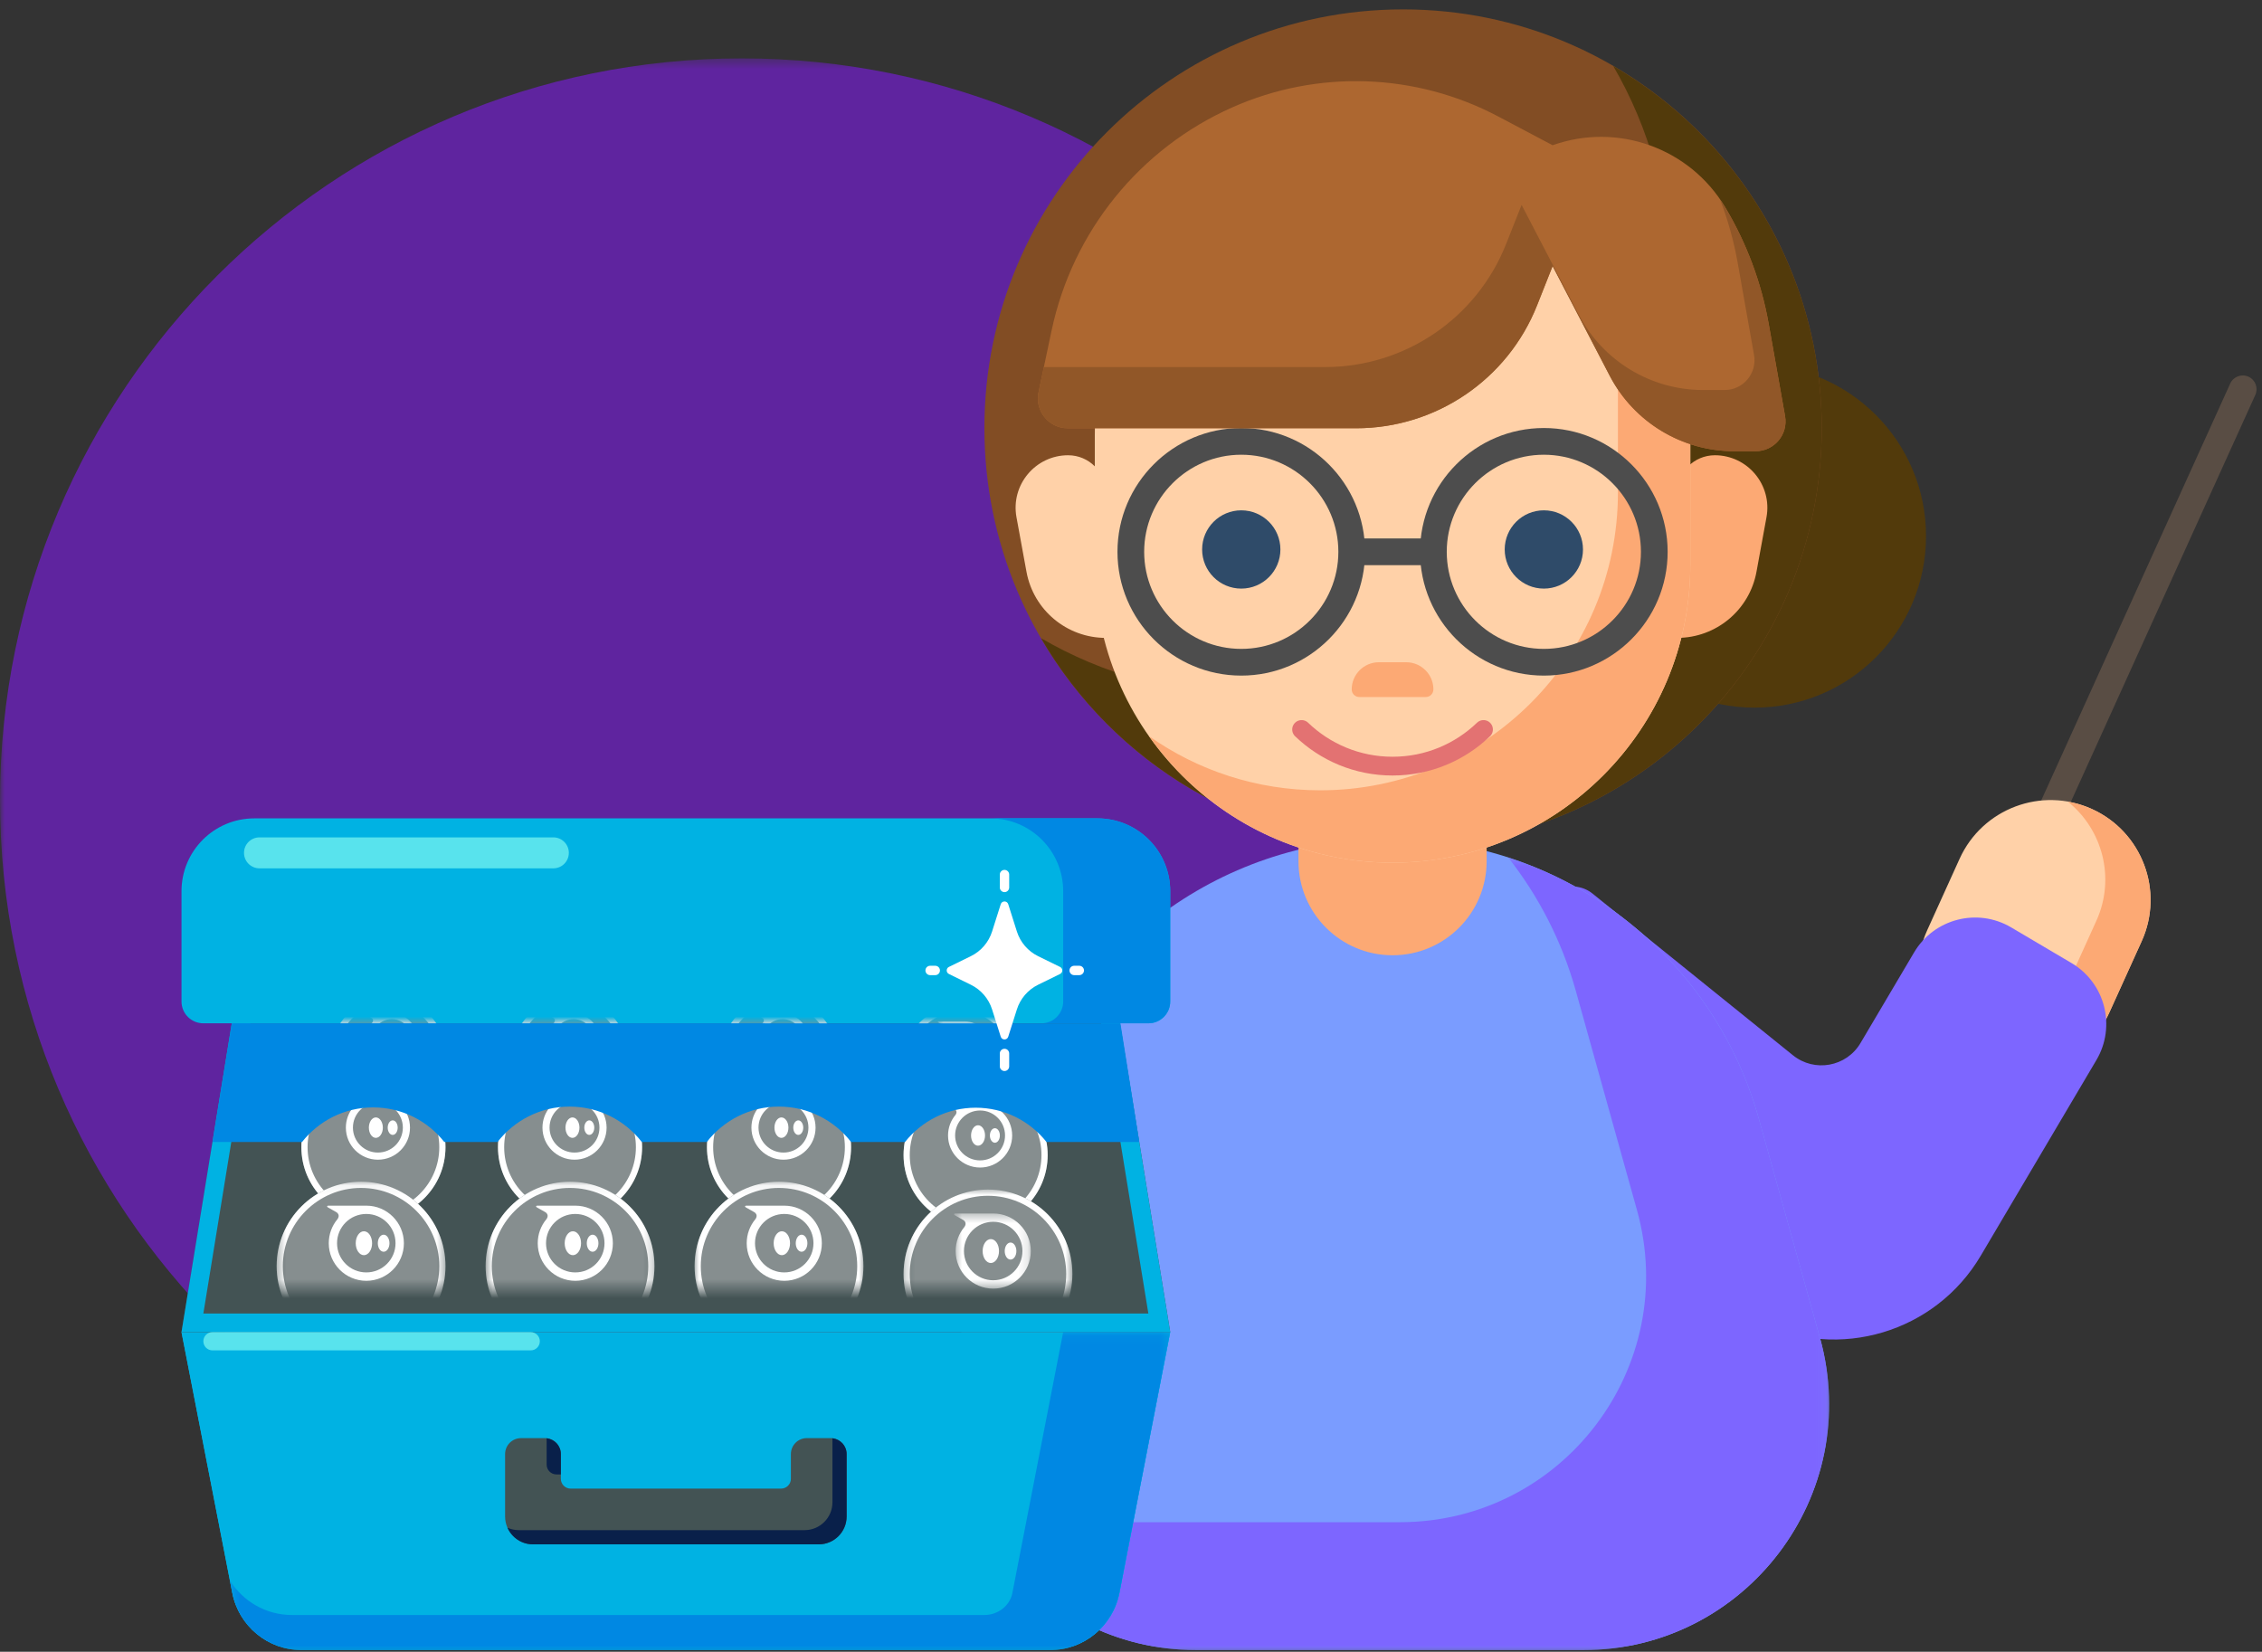
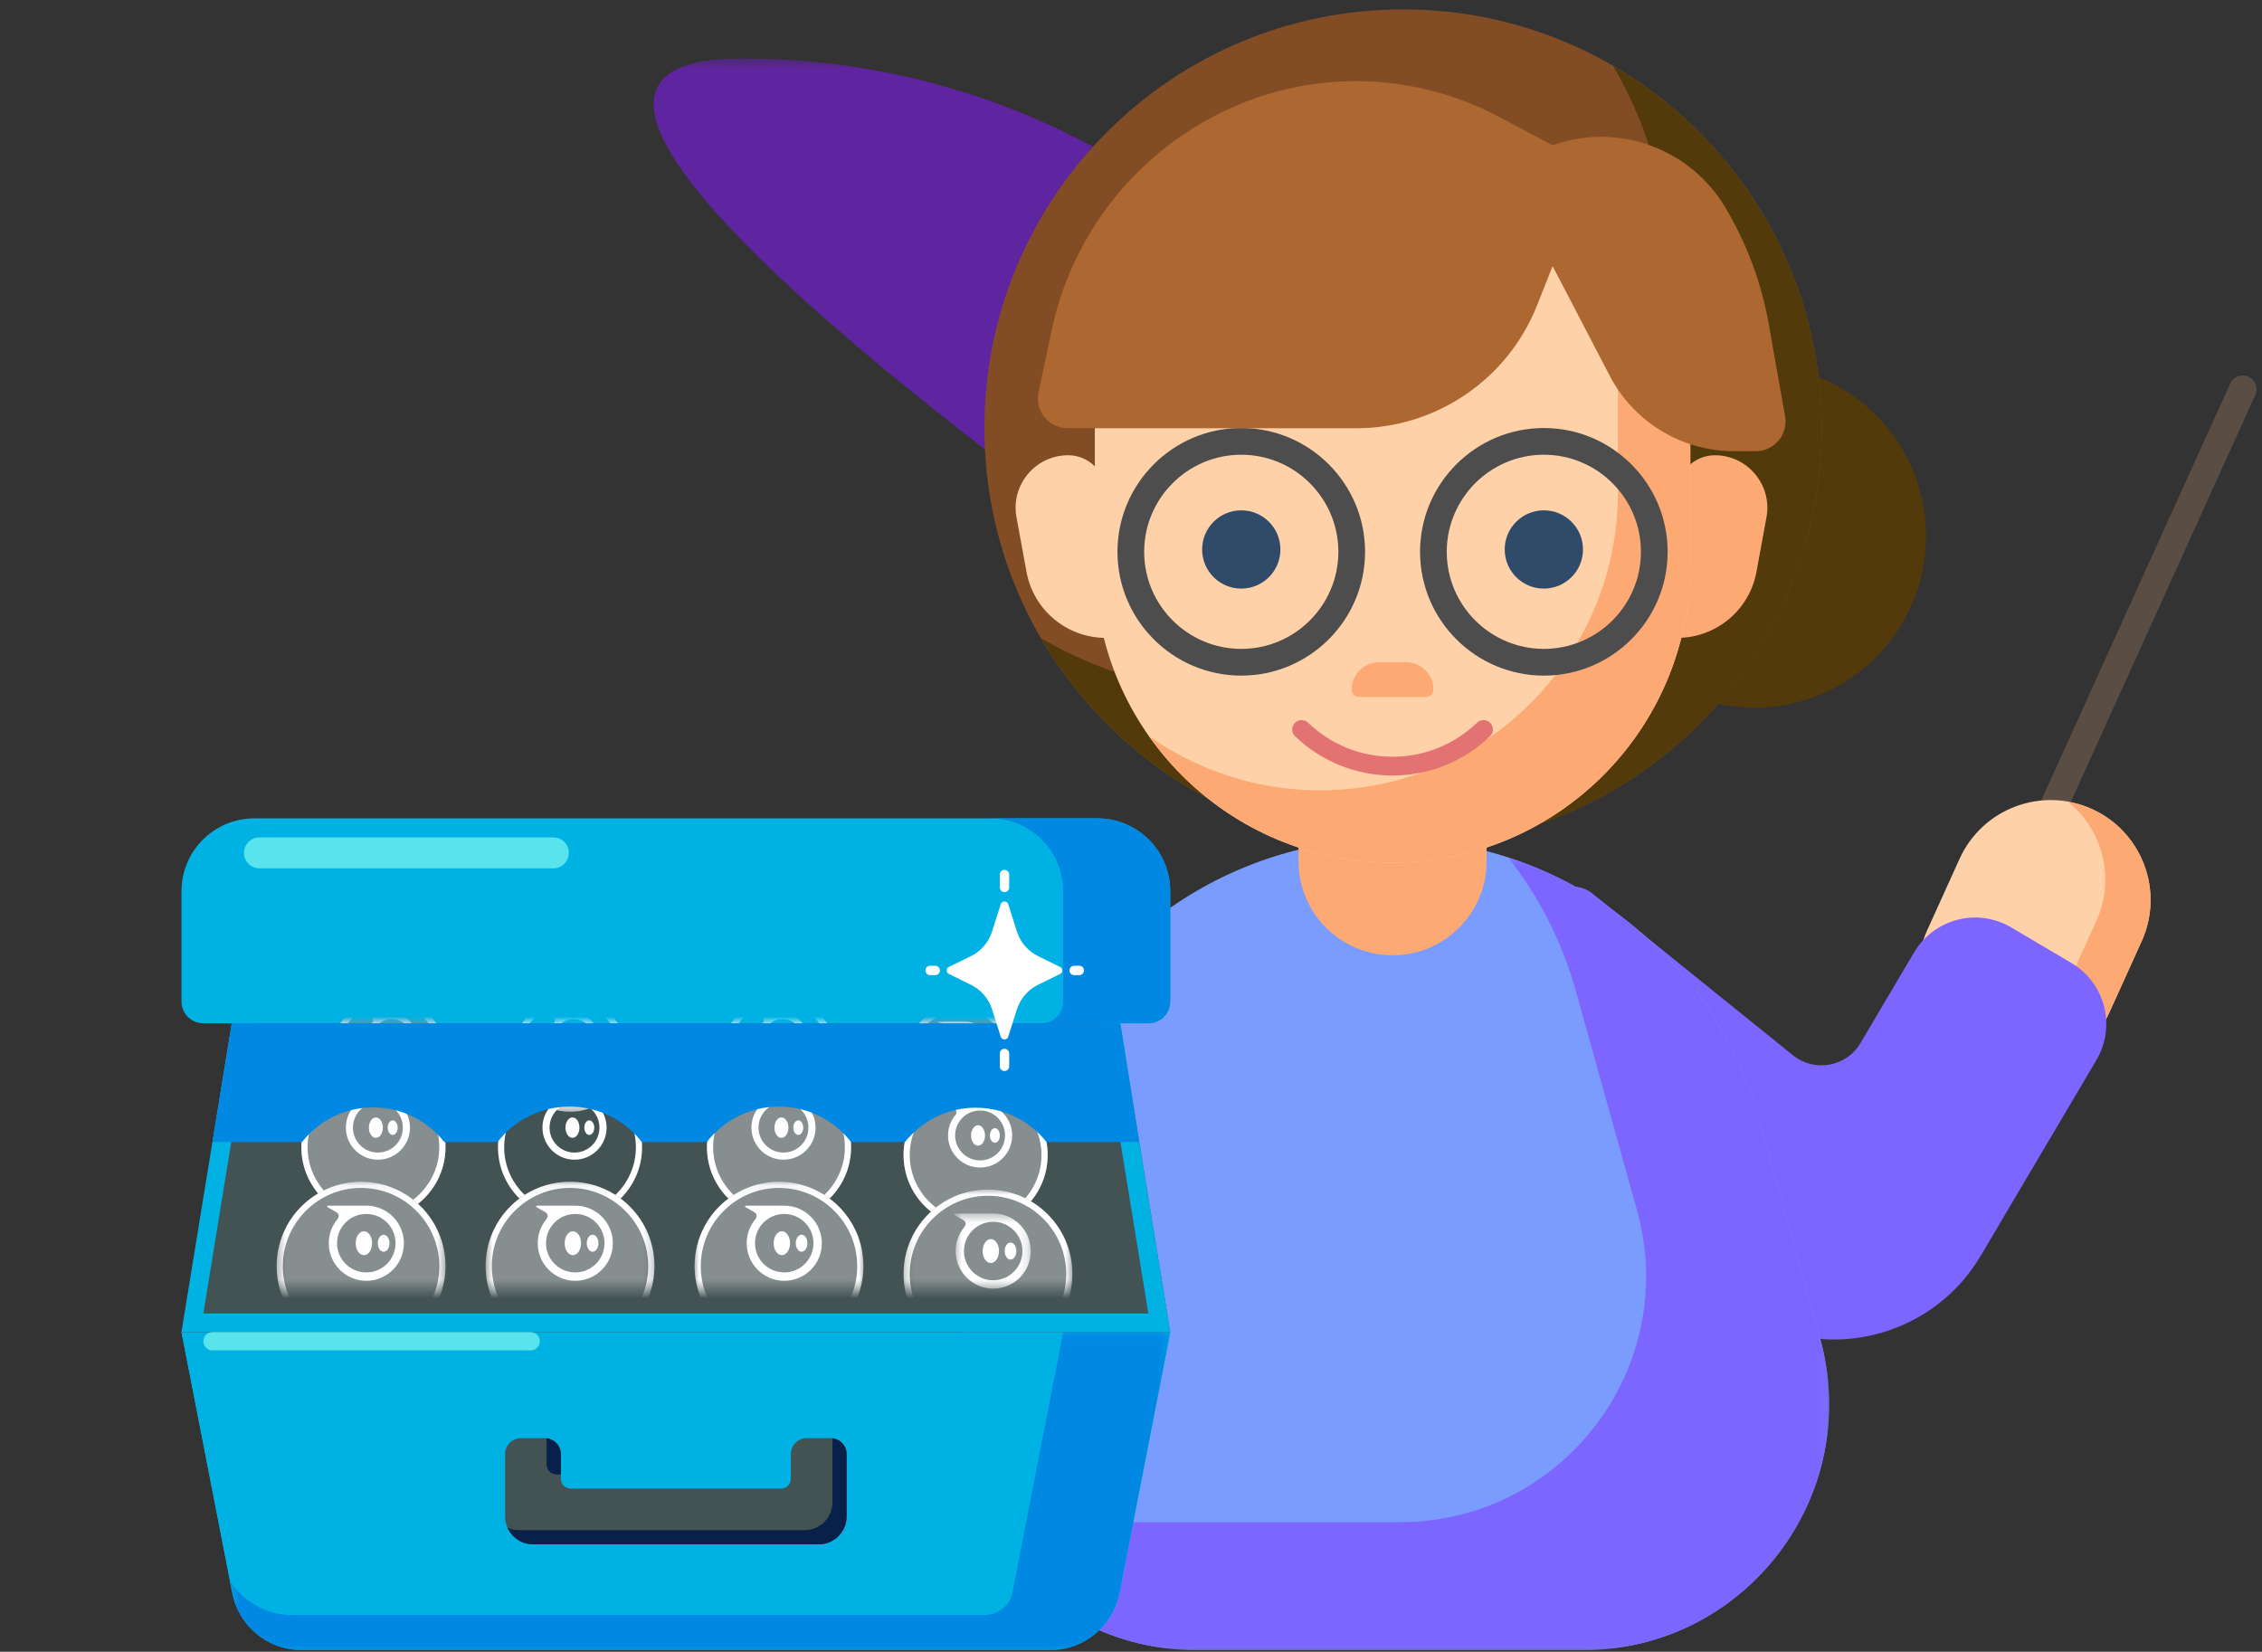
<svg xmlns="http://www.w3.org/2000/svg" xmlns:xlink="http://www.w3.org/1999/xlink" width="241" height="176" viewBox="0 0 241 176">
  <rect x="0" y="0" width="241" height="176" fill="#333333" stroke="none" />
  <defs>
    <path id="prefix__a" d="M0 0.394L158.058 0.394 158.058 158.451 0 158.451z" />
    <path id="prefix__c" d="M0.263 0.539L93.886 0.539 93.886 87 0.263 87z" />
    <path id="prefix__e" d="M0.359 0.543L90.886 0.543 90.886 85 0.359 85z" />
    <path id="prefix__g" d="M0 175L240.421 175 240.421 0.173 0 0.173z" />
    <path id="prefix__i" d="M0.265 0.21L12.463 0.21 12.463 9.633 0.265 9.633z" />
    <path id="prefix__k" d="M0.264 0.21L12.463 0.21 12.463 9.633 0.264 9.633z" />
    <path id="prefix__m" d="M0.912 0.21L6.458 0.21 6.458 4.593 0.912 4.593z" />
    <path id="prefix__o" d="M0.476 0.092L18.463 0.092 18.463 11.48 0.476 11.48z" />
    <path id="prefix__q" d="M0.476 0.092L18.463 0.092 18.463 11.48 0.476 11.48z" />
-     <path id="prefix__s" d="M0.635 0.21L12.832 0.21 12.832 9.633 0.635 9.633z" />
    <path id="prefix__u" d="M0.634 0.21L12.832 0.21 12.832 9.633 0.634 9.633z" />
    <path id="prefix__w" d="M0.281 0.21L5.828 0.21 5.828 4.593 0.281 4.593z" />
    <path id="prefix__y" d="M0.741 0.092L18.727 0.092 18.727 11.48 0.741 11.48z" />
    <path id="prefix__A" d="M0.741 0.092L18.727 0.092 18.727 11.48 0.741 11.48z" />
-     <path id="prefix__C" d="M0.899 0.21L13.097 0.21 13.097 9.633 0.899 9.633z" />
    <path id="prefix__E" d="M0.898 0.21L13.097 0.21 13.097 9.633 0.898 9.633z" />
    <path id="prefix__G" d="M0.546 0.21L6.092 0.21 6.092 4.593 0.546 4.593z" />
    <path id="prefix__I" d="M0.005 0.092L17.991 0.092 17.991 11.48 0.005 11.48z" />
    <path id="prefix__K" d="M0.005 0.092L17.991 0.092 17.991 11.48 0.005 11.48z" />
    <path id="prefix__M" d="M0.269 0.21L12.467 0.21 12.467 10.469 0.269 10.469z" />
    <path id="prefix__O" d="M0.268 0.21L12.467 0.21 12.467 10.468 0.268 10.468z" />
    <path id="prefix__Q" d="M0.916 0.21L6.462 0.21 6.462 5.428 0.916 5.428z" />
    <path id="prefix__S" d="M0.269 0.927L18.255 0.927 18.255 11.48 0.269 11.48z" />
    <path id="prefix__U" d="M0.269 0.927L18.255 0.927 18.255 11.48 0.269 11.48z" />
    <path id="prefix__W" d="M0.646 0.475L8.824 0.475 8.824 8.48 0.646 8.48z" />
    <path id="prefix__Y" d="M0.489 0.114L100.679 0.114 100.679 34 0.489 34z" />
  </defs>
  <g fill="none" fill-rule="evenodd">
    <g transform="translate(0 .827)">
      <g transform="translate(0 5)">
        <mask id="prefix__b" fill="#fff">
          <use xlink:href="#prefix__a" />
        </mask>
-         <path fill="#5F249F" d="M158.058 79.422c0 43.646-35.382 79.03-79.028 79.03-43.647 0-79.03-35.384-79.03-79.03S35.383.394 79.03.394c43.646 0 79.028 35.382 79.028 79.028" mask="url(#prefix__b)" />
+         <path fill="#5F249F" d="M158.058 79.422S35.383.394 79.03.394c43.646 0 79.028 35.382 79.028 79.028" mask="url(#prefix__b)" />
      </g>
      <path fill="#594D44" d="M214.994 93.496c-.738-.335-1.065-1.205-.73-1.943l23.35-51.51c.335-.739 1.205-1.067 1.944-.733.74.335 1.066 1.206.731 1.945l-23.35 51.51c-.336.74-1.207 1.066-1.945.731" />
      <path fill="#FFD1A8" d="M210.627 112.393c-5.355-2.428-7.729-8.737-5.301-14.093l3.456-7.624c2.428-5.355 8.738-7.728 14.093-5.301 5.356 2.428 7.73 8.738 5.302 14.093l-3.457 7.624c-2.428 5.356-8.738 7.729-14.093 5.3" />
      <path fill="#FCA974" d="M222.875 85.375c-.833-.378-1.69-.627-2.553-.778 3.7 2.97 5.083 8.164 3.033 12.685l-3.456 7.624c-2.049 4.522-6.867 6.905-11.54 6.08.682.547 1.434 1.03 2.268 1.407 5.355 2.427 11.665.054 14.093-5.3l3.457-7.625c2.427-5.356.053-11.665-5.302-14.093" />
      <path fill="#7D66FF" d="M169.696 94.405l21.328 17.21c2.295 1.853 5.7 1.237 7.2-1.302l5.712-9.663c2.122-3.59 6.752-4.78 10.343-2.658l6.42 3.794c3.59 2.12 4.78 6.752 2.657 10.342l-12.327 20.856c-4.822 8.159-15.108 11.236-23.619 7.067l-15.847-7.765c-.703-.346-1.264-.912-1.599-1.62-1.94-4.106-8.292-19.057-5.848-34.12.425-2.616 3.517-3.805 5.58-2.141" />
      <g transform="translate(101 88)">
        <mask id="prefix__d" fill="#fff">
          <use xlink:href="#prefix__c" />
        </mask>
        <path fill="#7A9CFF" d="M67.651 87H26.497C9.147 87-3.419 70.45 1.241 53.737l6.51-23.34C12.671 12.747 28.75.54 47.073.54s34.402 12.208 39.324 29.858l6.51 23.34C97.567 70.45 85.001 87 67.65 87" mask="url(#prefix__d)" />
      </g>
      <g transform="translate(104 90)">
        <mask id="prefix__f" fill="#fff">
          <use xlink:href="#prefix__e" />
        </mask>
        <path fill="#7D66FF" d="M89.907 51.738l-6.509-23.34C79.652 14.963 69.438 4.687 56.692.543c3.242 4.132 5.728 8.929 7.203 14.222l6.51 23.34c4.66 16.713-7.906 33.263-25.257 33.263H3.994c-1.239 0-2.449-.094-3.635-.256C4.715 79.252 13.273 85 23.497 85h41.154c17.351 0 29.916-16.55 25.256-33.263" mask="url(#prefix__f)" />
      </g>
      <path fill="#523A0B" d="M205.204 56.301c0 10.092-8.182 18.273-18.274 18.273s-18.274-8.18-18.274-18.273 8.182-18.274 18.274-18.274 18.274 8.181 18.274 18.274" />
      <path fill="#824D24" d="M194.094 44.78c0 24.637-19.971 44.607-44.607 44.607S104.88 69.417 104.88 44.78c0-24.636 19.97-44.606 44.607-44.606 24.636 0 44.607 19.97 44.607 44.606" />
      <path fill="#523A0B" d="M171.88 6.206c3.83 6.583 6.033 14.23 6.033 22.394 0 24.635-19.971 44.606-44.607 44.606-8.164 0-15.81-2.204-22.393-6.033 7.727 13.28 22.103 22.214 38.573 22.214 24.637 0 44.608-19.97 44.608-44.608 0-16.47-8.934-30.846-22.214-38.573" />
      <path fill="#FCA974" d="M148.367 100.96c-5.537 0-10.024-4.488-10.024-10.024V77.814h20.048v13.122c0 5.536-4.488 10.024-10.024 10.024M178.693 67.142v-15.45c0-2.214 1.796-4.01 4.011-4.01 3.493 0 6.132 3.166 5.503 6.602l-1.066 5.816c-.747 4.079-4.302 7.042-8.448 7.042" />
      <path fill="#FFD1A8" d="M148.367 91.095c-17.52 0-31.724-14.203-31.724-31.724v-13.75c0-17.52 14.203-31.724 31.724-31.724S180.09 28.1 180.09 45.62v13.751c0 17.521-14.202 31.724-31.723 31.724" />
      <path fill="#FCA974" d="M151.907 73.443h-7.08c-.448 0-.812-.363-.812-.812 0-1.598 1.296-2.894 2.896-2.894h2.912c1.6 0 2.896 1.296 2.896 2.894 0 .449-.364.812-.812.812" />
      <path fill="#FCA974" d="M166.605 19.671c3.634 5.16 5.774 11.447 5.774 18.237V51.66c0 17.52-14.203 31.723-31.722 31.723-6.791 0-13.078-2.14-18.24-5.774 5.743 8.154 15.22 13.486 25.95 13.486 17.52 0 31.723-14.203 31.723-31.724v-13.75c0-10.73-5.332-20.209-13.485-25.95" />
      <path fill="#4D4D4D" d="M132.248 47.626c-5.704 0-10.345 4.641-10.345 10.345 0 5.704 4.641 10.343 10.345 10.343 5.704 0 10.345-4.639 10.345-10.343s-4.64-10.345-10.345-10.345m0 23.535c-7.273 0-13.19-5.918-13.19-13.19 0-7.274 5.917-13.192 13.19-13.192s13.19 5.918 13.19 13.192c0 7.272-5.917 13.19-13.19 13.19M164.486 47.626c-5.704 0-10.345 4.641-10.345 10.345 0 5.704 4.641 10.343 10.345 10.343 5.704 0 10.345-4.639 10.345-10.343s-4.64-10.345-10.345-10.345m0 23.535c-7.273 0-13.19-5.918-13.19-13.19 0-7.274 5.917-13.192 13.19-13.192s13.19 5.918 13.19 13.192c0 7.272-5.917 13.19-13.19 13.19" />
      <mask id="prefix__h" fill="#fff">
        <use xlink:href="#prefix__g" />
      </mask>
-       <path fill="#4D4D4D" d="M144.016 59.394L152.719 59.394 152.719 56.547 144.016 56.547z" mask="url(#prefix__h)" />
      <path fill="#2F4B69" d="M136.418 57.72c0 2.303-1.867 4.17-4.17 4.17s-4.17-1.867-4.17-4.17c0-2.304 1.867-4.17 4.17-4.17s4.17 1.866 4.17 4.17M168.656 57.72c0 2.303-1.867 4.17-4.17 4.17s-4.17-1.867-4.17-4.17c0-2.304 1.867-4.17 4.17-4.17s4.17 1.866 4.17 4.17" mask="url(#prefix__h)" />
      <path fill="#AD6730" d="M165.42 27.527l-1.657 4.183c-3.132 7.904-10.773 13.095-19.276 13.095h-30.731c-2.02 0-3.527-1.86-3.108-3.836l1.392-6.58c2.234-10.555 9.396-19.398 19.256-23.777 9.092-4.038 19.534-3.68 28.328.972l5.796 3.065c6.918-2.464 14.613.3 18.383 6.604 2.287 3.824 3.858 8.034 4.638 12.422l1.746 9.842c.344 1.947-1.153 3.734-3.13 3.734h-2.302c-5.571 0-10.68-3.1-13.252-8.041l-6.083-11.683z" mask="url(#prefix__h)" />
      <path stroke="#E37272" stroke-linecap="round" stroke-width="2" d="M158.058 76.902c-2.513 2.418-5.928 3.905-9.691 3.905-3.762 0-7.178-1.487-9.691-3.905" mask="url(#prefix__h)" />
-       <path fill="#915728" d="M190.187 43.517l-1.746-9.842c-.778-4.388-2.351-8.598-4.638-12.423-.17-.284-.356-.552-.542-.822.833 2.174 1.465 4.424 1.873 6.725l1.746 9.841c.346 1.948-1.151 3.734-3.13 3.734h-2.301c-5.571 0-10.68-3.1-13.252-8.041l-6.082-11.683-1.658 4.183c-3.132 7.905-10.773 13.096-19.275 13.096h-29.967l-.567 2.684c-.42 1.976 1.089 3.836 3.108 3.836h30.732c8.503 0 16.143-5.191 19.275-13.096l1.657-4.182 6.083 11.682c2.573 4.942 7.68 8.041 13.252 8.041h2.302c1.978 0 3.475-1.786 3.13-3.733" mask="url(#prefix__h)" />
      <path fill="#FFD1A8" d="M117.813 67.142v-15.45c0-2.214-1.796-4.01-4.011-4.01-3.493 0-6.132 3.166-5.503 6.602l1.066 5.816c.747 4.079 4.302 7.042 8.448 7.042" mask="url(#prefix__h)" />
      <path fill="#00B2E3" d="M111.852 175H32.164c-3.617 0-6.726-2.563-7.417-6.113l-5.41-27.774H124.68l-5.41 27.774c-.69 3.55-3.8 6.113-7.417 6.113" mask="url(#prefix__h)" />
      <path fill="#00B2E3" d="M111.852 175H32.164c-3.617 0-6.726-2.563-7.417-6.113l-5.41-27.774H124.68l-5.41 27.774c-.69 3.55-3.8 6.113-7.417 6.113" mask="url(#prefix__h)" />
      <path fill="#435354" d="M25.937 100.598L118.08 100.598 124.679 141.114 19.338 141.114z" mask="url(#prefix__h)" />
      <path fill="#00B2E3" d="M118.08 100.598H25.935l-6.598 40.516H124.68l-6.6-40.516zm-1.685 1.98l5.955 36.556H21.666l5.954-36.556h88.775z" mask="url(#prefix__h)" />
      <path fill="#00B2E3" d="M122.354 108.21H21.663c-1.285 0-2.325-1.04-2.325-2.324V94.13c0-4.284 3.473-7.757 7.756-7.757h89.828c4.285 0 7.757 3.473 7.757 7.757v11.756c0 1.283-1.041 2.324-2.325 2.324" mask="url(#prefix__h)" />
      <path fill="#435354" d="M87.233 163.728H56.784c-1.64 0-2.97-1.33-2.97-2.97v-6.65c0-.938.761-1.698 1.7-1.698h2.54c.94 0 1.7.76 1.7 1.699v2.636c0 .576.467 1.044 1.043 1.044h22.422c.576 0 1.044-.468 1.044-1.044v-2.636c0-.94.76-1.7 1.698-1.7h2.543c.938 0 1.698.76 1.698 1.7v6.649c0 1.64-1.33 2.97-2.97 2.97" mask="url(#prefix__h)" />
    </g>
    <g>
      <g transform="translate(29 108.827) translate(6)">
        <mask id="prefix__j" fill="#fff">
          <use xlink:href="#prefix__i" />
        </mask>
        <path fill="#868E8F" d="M12.463 3.534c0 3.369-2.73 6.1-6.1 6.1-3.368 0-6.098-2.732-6.098-6.1 0-3.367 2.73-6.098 6.098-6.098 3.37 0 6.1 2.73 6.1 6.099" mask="url(#prefix__j)" />
      </g>
      <g transform="translate(29 108.827) translate(6)">
        <mask id="prefix__l" fill="#fff">
          <use xlink:href="#prefix__k" />
        </mask>
        <path fill="#FFF" d="M6.363-2.564C2.995-2.564.264.166.264 3.535c0 3.368 2.731 6.098 6.1 6.098 3.368 0 6.1-2.73 6.1-6.098 0-3.37-2.732-6.1-6.1-6.1m0 .66c2.998 0 5.438 2.44 5.438 5.44 0 2.999-2.44 5.438-5.439 5.438S.925 6.533.925 3.535c0-3 2.44-5.44 5.438-5.44" mask="url(#prefix__l)" />
      </g>
      <g transform="translate(29 108.827) translate(9)">
        <mask id="prefix__n" fill="#fff">
          <use xlink:href="#prefix__m" />
        </mask>
        <path fill="#FFF" d="M3.741 3.989c-1.166 0-2.112-.946-2.112-2.113 0-1.166.946-2.113 2.112-2.113 1.167 0 2.113.947 2.113 2.113 0 1.169-.946 2.113-2.113 2.113m0-4.825H.996c-.09 0-.117.074-.036.12.115.064.608.345.608.345.341.206.09.512.09.512-.394.47-.629 1.077-.629 1.738 0 1.499 1.215 2.714 2.715 2.714 1.5 0 2.714-1.215 2.714-2.714C6.455.379 5.241-.836 3.741-.836" mask="url(#prefix__n)" />
      </g>
      <path fill="#FFF" d="M14.416 1.878c0 .34-.189.615-.422.615-.232 0-.422-.275-.422-.615 0-.34.19-.616.422-.616.233-.002.422.275.422.616M13.16 1.878c0 .477-.266.864-.59.864-.33 0-.593-.387-.593-.864s.266-.865.592-.865c.328 0 .591.386.591.865" transform="translate(29 108.827)" />
      <path fill="#868E8F" d="M18.463 13.412c0 4.24-3.438 7.676-7.677 7.676-4.239 0-7.677-3.437-7.677-7.677 0-4.239 3.438-7.675 7.677-7.675 4.239 0 7.677 3.436 7.677 7.676" transform="translate(29 108.827)" />
      <path fill="#FFF" d="M10.786 5.736c-4.239 0-7.677 3.437-7.677 7.676 0 4.24 3.438 7.677 7.677 7.677 4.24 0 7.677-3.437 7.677-7.677s-3.438-7.676-7.677-7.676m0 .659c3.87 0 7.017 3.148 7.017 7.017s-3.148 7.016-7.017 7.016S3.77 17.28 3.77 13.412c0-3.87 3.148-7.017 7.017-7.017" transform="translate(29 108.827)" />
      <path fill="#FFF" d="M11.262 13.983c-1.47 0-2.66-1.19-2.66-2.66 0-1.467 1.19-2.658 2.66-2.658 1.468 0 2.659 1.19 2.659 2.659 0 1.472-1.191 2.659-2.66 2.659m0-6.072H7.807c-.114 0-.148.093-.045.15l.766.435c.428.259.112.645.112.645-.495.59-.79 1.354-.79 2.186 0 1.887 1.528 3.416 3.416 3.416s3.416-1.53 3.416-3.416c-.003-1.888-1.531-3.416-3.42-3.416" transform="translate(29 108.827)" />
      <path fill="#FFF" d="M13.37 11.326c0 .43-.239.775-.53.775-.294 0-.533-.346-.533-.775 0-.428.24-.774.532-.774.292-.002.53.347.53.774M11.79 11.326c0 .601-.336 1.09-.746 1.09-.413 0-.744-.489-.744-1.09 0-.6.335-1.088.744-1.088.413 0 .745.486.745 1.088" transform="translate(29 108.827)" />
      <g transform="translate(29 108.827) translate(0 17)">
        <mask id="prefix__p" fill="#fff">
          <use xlink:href="#prefix__o" />
        </mask>
        <path fill="#868E8F" d="M18.463 9.085c0 4.967-4.026 8.993-8.993 8.993-4.967 0-8.994-4.026-8.994-8.993C.476 4.118 4.503.092 9.47.092s8.993 4.026 8.993 8.993" mask="url(#prefix__p)" />
      </g>
      <g transform="translate(29 108.827) translate(0 17)">
        <mask id="prefix__r" fill="#fff">
          <use xlink:href="#prefix__q" />
        </mask>
        <path fill="#FFF" d="M9.47.092C4.503.092.476 4.118.476 9.085c0 4.967 4.027 8.993 8.994 8.993s8.993-4.026 8.993-8.993c0-4.967-4.026-8.993-8.993-8.993m0 .66c4.595 0 8.333 3.738 8.333 8.333 0 4.595-3.738 8.333-8.333 8.333-4.596 0-8.334-3.738-8.334-8.333C1.136 4.49 4.874.751 9.47.751" mask="url(#prefix__r)" />
      </g>
      <path fill="#FFF" d="M10.026 26.754c-1.72 0-3.116-1.395-3.116-3.115 0-1.72 1.395-3.115 3.116-3.115 1.72 0 3.115 1.394 3.115 3.115 0 1.723-1.395 3.115-3.115 3.115m0-7.114H5.978c-.135 0-.174.11-.054.177.17.095.898.508.898.508.502.304.131.756.131.756-.579.693-.926 1.586-.926 2.562 0 2.211 1.791 4.002 4.002 4.002 2.212 0 4.003-1.79 4.003-4.002-.004-2.212-1.795-4.003-4.006-4.003" transform="translate(29 108.827)" />
      <path fill="#FFF" d="M12.495 23.643c0 .5-.279.907-.62.907-.344 0-.623-.406-.623-.907 0-.502.28-.908.622-.908.342-.004.621.406.621.908M10.645 23.643c0 .702-.393 1.274-.873 1.274-.483 0-.872-.572-.872-1.274 0-.703.39-1.275.872-1.275.484 0 .873.568.873 1.275" transform="translate(29 108.827)" />
      <g transform="translate(29 108.827) translate(25)">
        <mask id="prefix__t" fill="#fff">
          <use xlink:href="#prefix__s" />
        </mask>
        <path fill="#868E8F" d="M12.832 3.534c0 3.369-2.73 6.1-6.099 6.1-3.368 0-6.098-2.732-6.098-6.1 0-3.367 2.73-6.098 6.098-6.098 3.37 0 6.1 2.73 6.1 6.099" mask="url(#prefix__t)" />
      </g>
      <g transform="translate(29 108.827) translate(25)">
        <mask id="prefix__v" fill="#fff">
          <use xlink:href="#prefix__u" />
        </mask>
        <path fill="#FFF" d="M6.734-2.564c-3.369 0-6.1 2.73-6.1 6.099 0 3.368 2.732 6.098 6.1 6.098 3.367 0 6.098-2.73 6.098-6.098 0-3.37-2.73-6.1-6.099-6.1m0 .66c3 0 5.44 2.44 5.44 5.44 0 2.999-2.44 5.438-5.44 5.438-2.998 0-5.438-2.44-5.438-5.438 0-3 2.44-5.44 5.439-5.44" mask="url(#prefix__v)" />
      </g>
      <g transform="translate(29 108.827) translate(29)">
        <mask id="prefix__x" fill="#fff">
          <use xlink:href="#prefix__w" />
        </mask>
        <path fill="#FFF" d="M3.111 3.989c-1.167 0-2.113-.946-2.113-2.113 0-1.166.946-2.113 2.113-2.113 1.166 0 2.112.947 2.112 2.113 0 1.169-.946 2.113-2.112 2.113m0-4.825H.366c-.092 0-.118.074-.036.12.115.064.608.345.608.345.34.206.09.512.09.512C.632.61.398 1.218.398 1.879c0 1.499 1.215 2.714 2.714 2.714 1.5 0 2.715-1.215 2.715-2.714C5.825.379 4.61-.836 3.111-.836" mask="url(#prefix__x)" />
      </g>
      <path fill="#FFF" d="M33.786 1.878c0 .34-.189.615-.422.615-.232 0-.422-.275-.422-.615 0-.34.19-.616.422-.616.233-.002.422.275.422.616M32.53 1.878c0 .477-.266.864-.592.864-.328 0-.592-.387-.592-.864s.267-.865.592-.865c.328 0 .592.386.592.865" transform="translate(29 108.827)" />
-       <path fill="#868E8F" d="M39.41 13.412c0 4.24-3.438 7.676-7.677 7.676-4.239 0-7.677-3.437-7.677-7.677 0-4.239 3.438-7.675 7.677-7.675 4.24 0 7.677 3.436 7.677 7.676" transform="translate(29 108.827)" />
      <path fill="#FFF" d="M31.733 5.736c-4.239 0-7.677 3.437-7.677 7.676 0 4.24 3.438 7.677 7.677 7.677 4.24 0 7.677-3.437 7.677-7.677s-3.438-7.676-7.676-7.676m0 .659c3.868 0 7.017 3.148 7.017 7.017s-3.148 7.016-7.017 7.016c-3.87 0-7.018-3.147-7.018-7.016 0-3.87 3.148-7.017 7.017-7.017" transform="translate(29 108.827)" />
      <path fill="#FFF" d="M32.21 13.983c-1.47 0-2.66-1.19-2.66-2.66 0-1.467 1.19-2.658 2.66-2.658 1.467 0 2.658 1.19 2.658 2.659 0 1.472-1.19 2.659-2.659 2.659m0-6.072h-3.455c-.115 0-.149.093-.046.15l.766.435c.428.259.112.645.112.645-.495.59-.79 1.354-.79 2.186 0 1.887 1.528 3.416 3.416 3.416s3.416-1.53 3.416-3.416c-.003-1.888-1.53-3.416-3.419-3.416" transform="translate(29 108.827)" />
      <path fill="#FFF" d="M34.316 11.326c0 .43-.238.775-.53.775-.293 0-.532-.346-.532-.775 0-.428.24-.774.532-.774.292-.002.53.347.53.774M32.736 11.326c0 .601-.335 1.09-.744 1.09-.413 0-.745-.489-.745-1.09 0-.6.335-1.088.745-1.088.413 0 .744.486.744 1.088" transform="translate(29 108.827)" />
      <g transform="translate(29 108.827) translate(22 17)">
        <mask id="prefix__z" fill="#fff">
          <use xlink:href="#prefix__y" />
        </mask>
        <path fill="#868E8F" d="M18.727 9.085c0 4.967-4.026 8.993-8.993 8.993-4.967 0-8.993-4.026-8.993-8.993C.74 4.118 4.767.092 9.734.092c4.967 0 8.993 4.026 8.993 8.993" mask="url(#prefix__z)" />
      </g>
      <g transform="translate(29 108.827) translate(22 17)">
        <mask id="prefix__B" fill="#fff">
          <use xlink:href="#prefix__A" />
        </mask>
        <path fill="#FFF" d="M9.733.092C4.766.092.741 4.118.741 9.085c0 4.967 4.026 8.993 8.992 8.993 4.967 0 8.994-4.026 8.994-8.993 0-4.967-4.027-8.993-8.994-8.993m0 .66c4.595 0 8.334 3.738 8.334 8.333 0 4.595-3.739 8.333-8.334 8.333S1.401 13.68 1.401 9.085C1.4 4.49 5.138.751 9.733.751" mask="url(#prefix__B)" />
      </g>
      <path fill="#FFF" d="M32.29 26.754c-1.72 0-3.115-1.395-3.115-3.115 0-1.72 1.395-3.115 3.115-3.115 1.721 0 3.116 1.394 3.116 3.115 0 1.723-1.395 3.115-3.116 3.115m0-7.114h-4.048c-.134 0-.173.11-.053.177.17.095.898.508.898.508.501.304.13.756.13.756-.579.693-.925 1.586-.925 2.562 0 2.211 1.791 4.002 4.002 4.002s4.002-1.79 4.002-4.002c-.003-2.212-1.794-4.003-4.006-4.003" transform="translate(29 108.827)" />
      <path fill="#FFF" d="M34.76 23.643c0 .5-.28.907-.622.907-.343 0-.621-.406-.621-.907 0-.502.278-.908.62-.908.344-.004.623.406.623.908M32.908 23.643c0 .702-.392 1.274-.872 1.274-.484 0-.873-.572-.873-1.274 0-.703.392-1.275.873-1.275.483 0 .872.568.872 1.275" transform="translate(29 108.827)" />
      <g transform="translate(29 108.827) translate(47)">
        <mask id="prefix__D" fill="#fff">
          <use xlink:href="#prefix__C" />
        </mask>
        <path fill="#868E8F" d="M13.097 3.534c0 3.369-2.73 6.1-6.1 6.1C3.63 9.633.9 6.901.9 3.534c0-3.367 2.73-6.098 6.099-6.098s6.099 2.73 6.099 6.099" mask="url(#prefix__D)" />
      </g>
      <g transform="translate(29 108.827) translate(47)">
        <mask id="prefix__F" fill="#fff">
          <use xlink:href="#prefix__E" />
        </mask>
        <path fill="#FFF" d="M6.998-2.564c-3.368 0-6.1 2.73-6.1 6.099 0 3.368 2.732 6.098 6.1 6.098 3.368 0 6.1-2.73 6.1-6.098 0-3.37-2.732-6.1-6.1-6.1m0 .66c3 0 5.438 2.44 5.438 5.44 0 2.999-2.439 5.438-5.438 5.438C4 8.973 1.56 6.533 1.56 3.535c0-3 2.44-5.44 5.44-5.44" mask="url(#prefix__F)" />
      </g>
      <g transform="translate(29 108.827) translate(51)">
        <mask id="prefix__H" fill="#fff">
          <use xlink:href="#prefix__G" />
        </mask>
        <path fill="#FFF" d="M3.375 3.989c-1.166 0-2.112-.946-2.112-2.113 0-1.166.946-2.113 2.112-2.113 1.167 0 2.113.947 2.113 2.113 0 1.169-.946 2.113-2.113 2.113m0-4.825H.63c-.09 0-.117.074-.036.12.115.064.608.345.608.345.341.206.09.512.09.512C.897.61.663 1.218.663 1.879c0 1.499 1.214 2.714 2.714 2.714s2.714-1.215 2.714-2.714C6.09.379 4.875-.836 3.375-.836" mask="url(#prefix__H)" />
      </g>
      <path fill="#FFF" d="M56.05 1.878c0 .34-.19.615-.422.615-.232 0-.421-.275-.421-.615 0-.34.189-.616.42-.616.234-.002.423.275.423.616M54.795 1.878c0 .477-.267.864-.592.864-.328 0-.592-.387-.592-.864s.266-.865.592-.865c.328 0 .592.386.592.865" transform="translate(29 108.827)" />
      <path fill="#868E8F" d="M61.674 13.412c0 4.24-3.437 7.676-7.676 7.676-4.24 0-7.677-3.437-7.677-7.677 0-4.239 3.437-7.675 7.677-7.675 4.239 0 7.676 3.436 7.676 7.676" transform="translate(29 108.827)" />
      <path fill="#FFF" d="M53.998 5.736c-4.24 0-7.677 3.437-7.677 7.676 0 4.24 3.437 7.677 7.677 7.677s7.676-3.437 7.676-7.677-3.437-7.676-7.676-7.676m0 .659c3.868 0 7.017 3.148 7.017 7.017s-3.149 7.016-7.017 7.016c-3.869 0-7.017-3.147-7.017-7.016 0-3.87 3.148-7.017 7.017-7.017" transform="translate(29 108.827)" />
      <path fill="#FFF" d="M54.473 13.983c-1.468 0-2.66-1.19-2.66-2.66 0-1.467 1.192-2.658 2.66-2.658 1.469 0 2.66 1.19 2.66 2.659 0 1.472-1.191 2.659-2.66 2.659m0-6.072h-3.455c-.114 0-.148.093-.045.15l.766.435c.427.259.11.645.11.645-.493.59-.79 1.354-.79 2.186 0 1.887 1.53 3.416 3.417 3.416 1.888 0 3.417-1.53 3.417-3.416-.003-1.888-1.532-3.416-3.42-3.416" transform="translate(29 108.827)" />
      <path fill="#FFF" d="M56.581 11.326c0 .43-.238.775-.53.775-.293 0-.532-.346-.532-.775 0-.428.24-.774.531-.774.293-.002.531.347.531.774M55.001 11.326c0 .601-.335 1.09-.745 1.09-.413 0-.745-.489-.745-1.09 0-.6.335-1.088.745-1.088.413 0 .745.486.745 1.088" transform="translate(29 108.827)" />
      <g transform="translate(29 108.827) translate(45 17)">
        <mask id="prefix__J" fill="#fff">
          <use xlink:href="#prefix__I" />
        </mask>
        <path fill="#868E8F" d="M17.991 9.085c0 4.967-4.026 8.993-8.993 8.993-4.967 0-8.993-4.026-8.993-8.993C.005 4.118 4.031.092 8.998.092c4.967 0 8.993 4.026 8.993 8.993" mask="url(#prefix__J)" />
      </g>
      <g transform="translate(29 108.827) translate(45 17)">
        <mask id="prefix__L" fill="#fff">
          <use xlink:href="#prefix__K" />
        </mask>
        <path fill="#FFF" d="M8.998.092C4.031.092.005 4.118.005 9.085c0 4.967 4.026 8.993 8.993 8.993 4.967 0 8.993-4.026 8.993-8.993 0-4.967-4.026-8.993-8.993-8.993m0 .66c4.595 0 8.333 3.738 8.333 8.333 0 4.595-3.738 8.333-8.333 8.333-4.596 0-8.334-3.738-8.334-8.333C.664 4.49 4.402.751 8.998.751" mask="url(#prefix__L)" />
      </g>
      <path fill="#FFF" d="M54.555 26.754c-1.721 0-3.115-1.395-3.115-3.115 0-1.72 1.394-3.115 3.115-3.115 1.72 0 3.115 1.394 3.115 3.115 0 1.723-1.395 3.115-3.115 3.115m0-7.114h-4.048c-.135 0-.174.11-.054.177.17.095.898.508.898.508.502.304.13.756.13.756-.578.693-.925 1.586-.925 2.562 0 2.211 1.79 4.002 4.002 4.002 2.212 0 4.003-1.79 4.003-4.002-.004-2.212-1.795-4.003-4.006-4.003" transform="translate(29 108.827)" />
      <path fill="#FFF" d="M57.023 23.643c0 .5-.278.907-.62.907-.343 0-.622-.406-.622-.907 0-.502.279-.908.622-.908.343-.004.62.406.62.908M55.173 23.643c0 .702-.393 1.274-.873 1.274-.483 0-.872-.572-.872-1.274 0-.703.39-1.275.872-1.275.484 0 .873.568.873 1.275" transform="translate(29 108.827)" />
      <g transform="translate(29 108.827) translate(67)">
        <mask id="prefix__N" fill="#fff">
          <use xlink:href="#prefix__M" />
        </mask>
        <path fill="#868E8F" d="M12.467 4.37c0 3.367-2.731 6.099-6.1 6.099-3.368 0-6.098-2.731-6.098-6.1 0-3.367 2.73-6.098 6.098-6.098 3.369 0 6.1 2.73 6.1 6.099" mask="url(#prefix__N)" />
      </g>
      <g transform="translate(29 108.827) translate(67)">
        <mask id="prefix__P" fill="#fff">
          <use xlink:href="#prefix__O" />
        </mask>
        <path fill="#FFF" d="M6.367-1.73C3-1.73.268 1 .268 4.37c0 3.368 2.731 6.098 6.1 6.098 3.367 0 6.1-2.73 6.1-6.098 0-3.37-2.733-6.1-6.1-6.1m0 .66c2.998 0 5.438 2.44 5.438 5.44 0 2.999-2.44 5.438-5.439 5.438S.93 7.368.93 4.37c0-3 2.44-5.44 5.438-5.44" mask="url(#prefix__P)" />
      </g>
      <g transform="translate(29 108.827) translate(70)">
        <mask id="prefix__R" fill="#fff">
          <use xlink:href="#prefix__Q" />
        </mask>
        <path fill="#FFF" d="M3.745 4.824c-1.167 0-2.113-.946-2.113-2.113 0-1.166.946-2.113 2.113-2.113s2.113.947 2.113 2.113c0 1.169-.946 2.113-2.113 2.113m0-4.825H1c-.09 0-.117.074-.036.12.115.064.608.345.608.345.34.206.09.512.09.512-.394.47-.629 1.077-.629 1.738 0 1.499 1.215 2.714 2.714 2.714 1.5 0 2.715-1.215 2.715-2.714-.003-1.5-1.217-2.715-2.717-2.715" mask="url(#prefix__R)" />
      </g>
      <path fill="#FFF" d="M75.42 2.713c0 .34-.189.615-.422.615-.232 0-.422-.275-.422-.615 0-.34.19-.616.422-.616.233-.002.422.275.422.616M74.164 2.713c0 .477-.266.864-.592.864-.328 0-.59-.387-.59-.864 0-.478.265-.865.59-.865.328 0 .592.386.592.865" transform="translate(29 108.827)" />
      <path fill="#868E8F" d="M82.621 14.246c0 4.24-3.437 7.677-7.676 7.677-4.24 0-7.677-3.438-7.677-7.677 0-4.239 3.437-7.677 7.677-7.677s7.676 3.438 7.676 7.677" transform="translate(29 108.827)" />
      <path fill="#FFF" d="M74.945 6.57c-4.24 0-7.677 3.438-7.677 7.677 0 4.239 3.437 7.677 7.677 7.677s7.676-3.438 7.676-7.677c0-4.24-3.437-7.677-7.676-7.677m0 .66c3.868 0 7.017 3.148 7.017 7.017s-3.149 7.016-7.017 7.016c-3.869 0-7.017-3.147-7.017-7.016 0-3.87 3.148-7.017 7.017-7.017" transform="translate(29 108.827)" />
      <path fill="#FFF" d="M75.42 14.818c-1.468 0-2.659-1.19-2.659-2.66 0-1.468 1.191-2.658 2.659-2.658 1.469 0 2.66 1.19 2.66 2.659 0 1.472-1.191 2.659-2.66 2.659m0-6.072h-3.455c-.114 0-.148.093-.045.15l.766.435c.427.258.111.645.111.645-.494.59-.79 1.354-.79 2.186 0 1.887 1.529 3.416 3.417 3.416 1.887 0 3.416-1.53 3.416-3.416-.003-1.888-1.532-3.416-3.42-3.416" transform="translate(29 108.827)" />
      <path fill="#FFF" d="M77.528 12.162c0 .428-.238.774-.53.774-.293 0-.532-.345-.532-.774 0-.429.24-.775.531-.775.293-.003.531.346.531.774M75.948 12.162c0 .6-.335 1.088-.745 1.088-.413 0-.744-.488-.744-1.088 0-.6.334-1.089.744-1.089.413 0 .745.486.745 1.088" transform="translate(29 108.827)" />
      <g transform="translate(29 108.827) translate(67 17)">
        <mask id="prefix__T" fill="#fff">
          <use xlink:href="#prefix__S" />
        </mask>
        <path fill="#868E8F" d="M18.255 9.92c0 4.967-4.026 8.993-8.993 8.993-4.967 0-8.993-4.026-8.993-8.993C.269 4.953 4.295.927 9.262.927c4.967 0 8.993 4.026 8.993 8.993" mask="url(#prefix__T)" />
      </g>
      <g transform="translate(29 108.827) translate(67 17)">
        <mask id="prefix__V" fill="#fff">
          <use xlink:href="#prefix__U" />
        </mask>
        <path fill="#FFF" d="M9.262.927C4.295.927.269 4.953.269 9.92c0 4.967 4.026 8.993 8.993 8.993 4.967 0 8.993-4.026 8.993-8.993 0-4.967-4.026-8.993-8.993-8.993m0 .66c4.595 0 8.334 3.737 8.334 8.333 0 4.595-3.74 8.333-8.334 8.333-4.595 0-8.333-3.738-8.333-8.333 0-4.596 3.738-8.334 8.333-8.334" mask="url(#prefix__V)" />
      </g>
      <g transform="translate(29 108.827) translate(72 20)">
        <mask id="prefix__X" fill="#fff">
          <use xlink:href="#prefix__W" />
        </mask>
        <path fill="#FFF" d="M4.818 7.59c-1.72 0-3.115-1.397-3.115-3.116 0-1.72 1.395-3.115 3.115-3.115 1.721 0 3.116 1.394 3.116 3.115 0 1.723-1.395 3.115-3.116 3.115m0-7.114H.77c-.134 0-.173.11-.053.177.17.095.898.508.898.508.501.304.13.756.13.756C1.166 2.61.82 3.502.82 4.478.82 6.69 2.611 8.48 4.822 8.48s4.002-1.79 4.002-4.002C8.821 2.266 7.03.475 4.818.475" mask="url(#prefix__X)" />
      </g>
      <path fill="#FFF" d="M79.288 24.478c0 .5-.279.907-.622.907-.343 0-.62-.406-.62-.907 0-.502.277-.908.62-.908.343-.004.622.406.622.908M77.437 24.478c0 .702-.392 1.274-.872 1.274-.484 0-.872-.572-.872-1.274 0-.703.39-1.275.872-1.275.484 0 .872.568.872 1.275" transform="translate(29 108.827)" />
    </g>
    <g>
      <path fill="#58E3ED" d="M37.955 5.698H6.646c-.91 0-1.649-.74-1.649-1.65 0-.912.738-1.65 1.65-1.65h31.308c.911 0 1.65.738 1.65 1.65 0 .91-.739 1.65-1.65 1.65" transform="translate(21 86.827)" />
      <path fill="#0088E3" d="M95.922.373H84.519c4.284 0 7.757 3.473 7.757 7.757v11.756c0 1.283-1.041 2.324-2.326 2.324h11.404c1.284 0 2.325-1.04 2.325-2.324V8.13c0-4.284-3.473-7.757-7.757-7.757" transform="translate(21 86.827)" />
      <path fill="#0088E3" d="M82.961 31.204c3.057 0 5.774 1.43 7.536 3.651h9.882l-2.006-12.644H3.696L1.637 34.855h9.545c1.767-2.24 4.501-3.683 7.576-3.683 3.075 0 5.808 1.442 7.577 3.683h5.672c1.782-2.29 4.558-3.77 7.684-3.77 3.128 0 5.904 1.48 7.686 3.77h6.929c1.782-2.29 4.557-3.77 7.684-3.77 3.128 0 5.904 1.48 7.686 3.77h5.748c1.763-2.221 4.48-3.652 7.537-3.652" style="mix-blend-mode:multiply" transform="translate(21 86.827)" />
      <g transform="translate(21 86.827) translate(3 55)">
        <mask id="prefix__Z" fill="#fff">
          <use xlink:href="#prefix__Y" />
        </mask>
        <path fill="#0088E3" d="M100.679.114H89.276l-5.41 27.773-.004.027c-.276 1.387-1.563 2.343-2.978 2.343H7.103c-2.761 0-5.232-1.454-6.614-3.696l.257 1.326C1.438 31.437 4.546 34 8.163 34H87.852c3.616 0 6.726-2.563 7.418-6.114l.195-1.002L100.679.114z" mask="url(#prefix__Z)" />
      </g>
      <path fill="#09204A" d="M67.673 66.427c.006.057.018.111.018.17v6.65c0 1.64-1.33 2.968-2.97 2.968H34.273c-.43 0-.833-.094-1.202-.257.462 1.041 1.5 1.77 2.713 1.77h30.449c1.639 0 2.969-1.33 2.969-2.97V68.11c0-.88-.672-1.596-1.53-1.682M37.242 66.597v2.636c0 .576.467 1.044 1.043 1.044h.47v-2.168c0-.88-.673-1.596-1.53-1.682.005.057.017.111.017.17" transform="translate(21 86.827)" />
      <path fill="#58E3ED" d="M35.542 57.062H1.64c-.538 0-.974-.436-.974-.974s.436-.974.974-.974h33.902c.537 0 .974.436.974.974s-.437.974-.974.974" transform="translate(21 86.827)" />
      <path fill="#FFF" d="M84.7 12.428l.923-2.912c.123-.388.673-.388.796 0l.923 2.912c.364 1.148 1.182 2.1 2.264 2.63l2.338 1.145c.312.154.312.597 0 .75l-2.338 1.146c-1.082.531-1.9 1.48-2.264 2.63l-.923 2.911c-.123.388-.673.388-.796 0l-.923-2.91c-.364-1.15-1.183-2.1-2.265-2.63l-2.338-1.148c-.31-.152-.31-.595 0-.749l2.338-1.146c1.082-.53 1.901-1.48 2.265-2.629" transform="translate(21 86.827)" />
      <path stroke="#FFF" stroke-linecap="round" d="M86.022 7.732L86.022 6.362M86.022 26.794L86.022 25.424M93.991 16.578L93.445 16.578M78.644 16.578L78.098 16.578" transform="translate(21 86.827)" />
    </g>
  </g>
</svg>